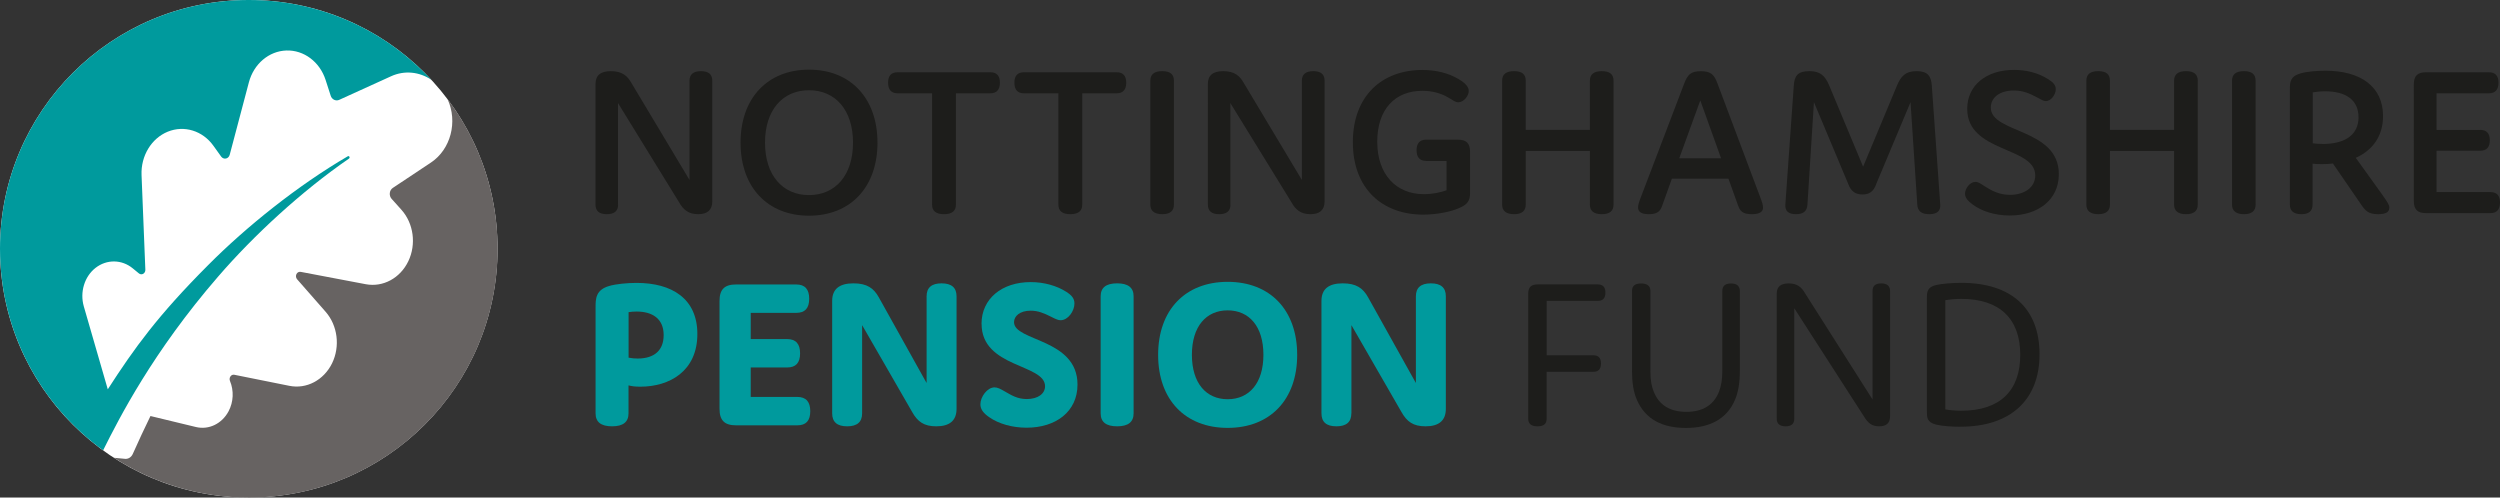
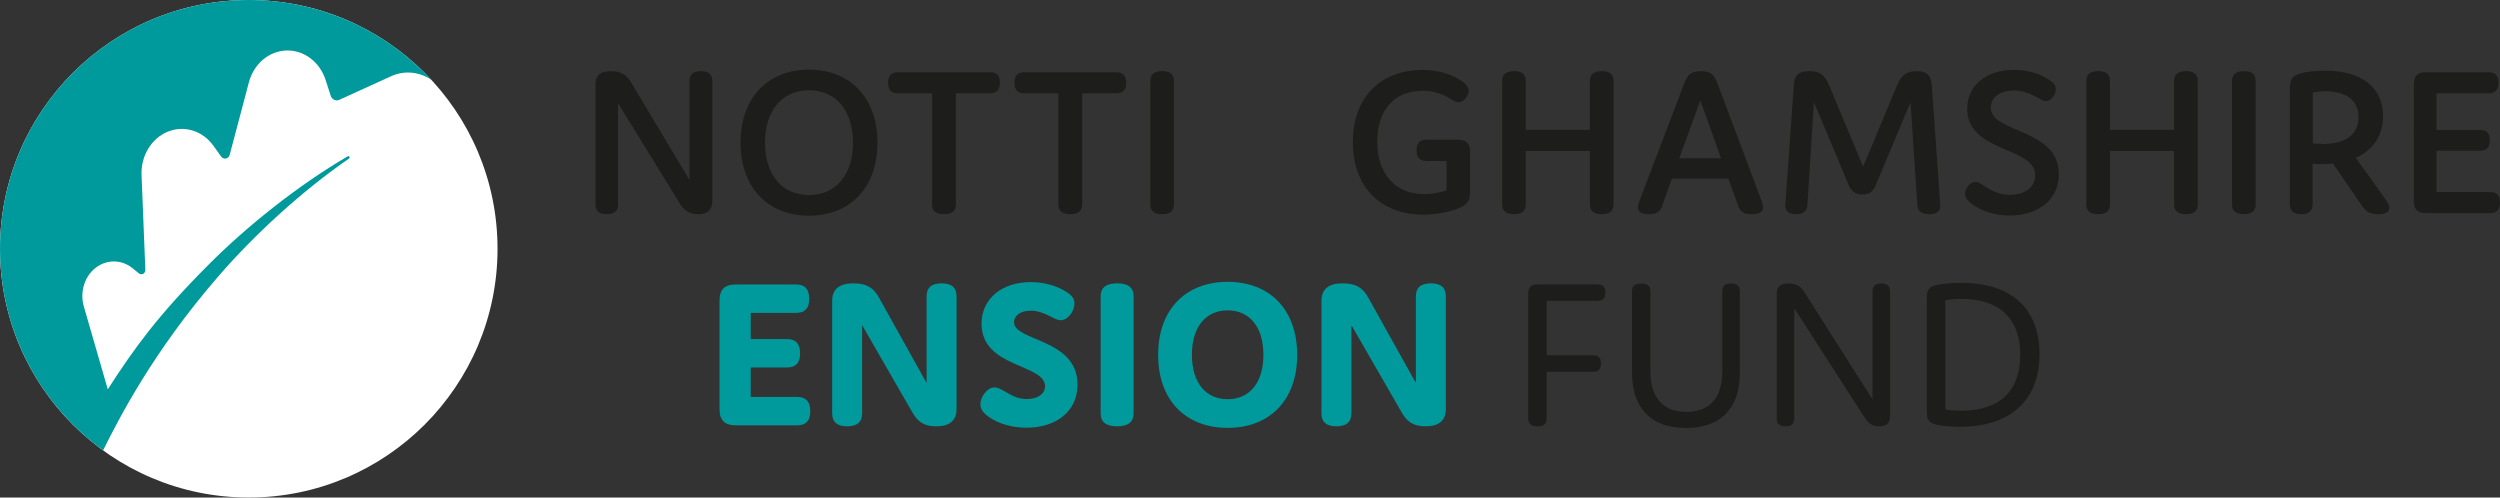
<svg xmlns="http://www.w3.org/2000/svg" viewBox="0 0 400.58 79.72">
  <rect x="0" y="0" width="400.58" height="79.72" fill="#333333" stroke="none" />
  <defs>
    <style>.f{fill:#fff;}.g{fill:#009a9d;}.h{fill:#676362;}.i{fill:#1d1d1b;}</style>
  </defs>
  <g id="a" />
  <g id="b">
    <g id="c">
      <path class="f" d="M39.86,79.72c22.01,0,39.86-17.85,39.86-39.86S61.87,0,39.86,0,0,17.85,0,39.86s17.85,39.86,39.86,39.86" />
    </g>
    <g id="d">
      <path class="g" d="M55.92,25.41c.09-.06,.12-.19,.07-.29-.05-.1-.17-.14-.26-.08-8.03,4.69-16.25,11.27-22.39,17.45-8.06,8.08-11.8,13.27-16.07,19.89l-3.84-13.28c-.66-2.29,.1-4.79,1.88-6.18,1.79-1.39,4.19-1.37,5.95,.07l1,.82c.2,.16,.47,.19,.69,.06,.22-.13,.35-.38,.34-.65l-.61-15.18c-.12-3.07,1.58-5.87,4.2-6.94,2.63-1.07,5.59-.16,7.32,2.26l1.24,1.73c.18,.25,.48,.37,.77,.31s.52-.3,.6-.61l3.07-11.6c.78-2.95,3.21-5.01,6.01-5.1s5.34,1.81,6.28,4.71l.82,2.54c.09,.29,.29,.52,.55,.65,.26,.12,.55,.13,.81,.01l8.31-3.78c2.17-.99,4.55-.71,6.43,.55C61.8,4.91,51.41,0,39.86,0,17.85,0,0,17.85,0,39.86,0,53.15,6.52,64.92,16.52,72.16c2.57-5.14,7.94-15.73,18.43-27.84,5.71-6.62,13.4-13.7,20.97-18.91Z" />
-       <path class="h" d="M71.72,15.9c1.66,3.62,.5,8.03-2.66,10.14l-6.12,4.07c-.27,.18-.45,.48-.48,.82-.04,.34,.07,.68,.28,.92l1.58,1.76c1.96,2.19,2.41,5.52,1.11,8.24-1.3,2.72-4.06,4.21-6.82,3.69l-10.43-1.98c-.27-.05-.55,.09-.68,.36-.13,.27-.09,.6,.1,.82l4.57,5.21c1.94,2.21,2.36,5.55,1.04,8.26-1.33,2.71-4.1,4.17-6.85,3.61l-8.81-1.77c-.24-.05-.48,.05-.62,.26-.15,.21-.18,.49-.08,.73,.64,1.54,.58,3.35-.23,4.87-1.06,1.99-3.17,3.01-5.23,2.51l-7.28-1.76c-.98,2-1.92,4.03-2.84,6.09-.23,.51-.72,.82-1.24,.77l-1.77-.17c6.23,4.03,13.65,6.38,21.62,6.38,22.01,0,39.86-17.85,39.86-39.86,0-8.99-2.98-17.29-8-23.96Z" />
    </g>
    <g id="e">
      <g>
        <g>
          <path class="i" d="M99.04,32.79c0,1.01-.59,1.53-1.81,1.53s-1.81-.52-1.81-1.53V13.45c0-1.39,.83-2.05,2.46-2.05,1.84,0,2.67,.8,3.26,1.84l9.34,15.59V12.93c0-1.01,.62-1.53,1.84-1.53s1.81,.52,1.81,1.53v19.34c0,1.39-.8,2.05-2.26,2.05-1.56,0-2.4-.73-3.06-1.91l-9.79-15.9v16.28Z" />
          <path class="i" d="M129.63,11.16c6.63,0,10.97,4.55,10.97,11.7s-4.34,11.7-10.97,11.7-10.97-4.55-10.97-11.7,4.34-11.7,10.97-11.7Zm0,20.1c4.24,0,7.05-3.19,7.05-8.4s-2.81-8.4-7.05-8.4-7.05,3.19-7.05,8.4,2.81,8.4,7.05,8.4Z" />
          <path class="i" d="M153.17,32.79c0,1.01-.62,1.53-1.91,1.53s-1.91-.52-1.91-1.53V14.95h-5.52c-1.01,0-1.53-.56-1.53-1.7s.52-1.67,1.53-1.67h14.86c1.01,0,1.53,.56,1.53,1.67s-.52,1.7-1.53,1.7h-5.52v17.84Z" />
          <path class="i" d="M173.41,32.79c0,1.01-.62,1.53-1.91,1.53s-1.91-.52-1.91-1.53V14.95h-5.52c-1.01,0-1.53-.56-1.53-1.7s.52-1.67,1.53-1.67h14.86c1.01,0,1.53,.56,1.53,1.67s-.52,1.7-1.53,1.7h-5.52v17.84Z" />
          <path class="i" d="M188.1,32.79c0,1.01-.62,1.53-1.87,1.53s-1.91-.52-1.91-1.53V12.93c0-1.01,.62-1.53,1.91-1.53s1.87,.52,1.87,1.53v19.86Z" />
-           <path class="i" d="M197.16,32.79c0,1.01-.59,1.53-1.81,1.53s-1.81-.52-1.81-1.53V13.45c0-1.39,.83-2.05,2.46-2.05,1.84,0,2.67,.8,3.26,1.84l9.34,15.59V12.93c0-1.01,.62-1.53,1.84-1.53s1.8,.52,1.8,1.53v19.34c0,1.39-.8,2.05-2.26,2.05-1.56,0-2.4-.73-3.05-1.91l-9.79-15.9v16.28Z" />
          <path class="i" d="M228.51,25.78c-1.01,0-1.53-.56-1.53-1.7s.52-1.7,1.53-1.7h5.1c1.35,0,1.94,.59,1.94,1.94v6.63c0,1.18-.38,1.81-1.77,2.4-1.35,.59-3.58,1.04-5.73,1.04-6.53,0-11.28-4.13-11.28-11.59s4.69-11.59,11.14-11.59c2.19,0,4.17,.49,5.8,1.46,1.11,.66,1.63,1.25,1.63,1.91,0,.8-.83,1.81-1.67,1.81-.49,0-.9-.35-1.67-.8-1.15-.66-2.53-1.04-4.1-1.04-4.34,0-7.22,2.92-7.22,8.16s3.02,8.4,7.46,8.4c1.35,0,2.71-.28,3.64-.62v-4.69h-3.3Z" />
          <path class="i" d="M258.54,12.93v19.86c0,1.01-.62,1.53-1.88,1.53s-1.91-.52-1.91-1.53v-8.61h-10.28v8.61c0,1.01-.62,1.53-1.87,1.53s-1.91-.52-1.91-1.53V12.93c0-1.01,.62-1.53,1.91-1.53s1.87,.52,1.87,1.53v7.88h10.28v-7.88c0-1.01,.62-1.53,1.91-1.53s1.88,.52,1.88,1.53Z" />
          <path class="i" d="M282.5,33.24c0,.62-.42,1.08-1.8,1.08-1.46,0-1.88-.49-2.19-1.35l-1.56-4.34h-9.06l-1.56,4.34c-.31,.9-.8,1.35-2.12,1.35s-1.74-.45-1.74-1.08c0-.38,.17-.94,.31-1.28l7.08-18.57c.56-1.49,1.11-1.98,2.67-1.98s2.12,.49,2.67,1.98l6.98,18.57c.14,.35,.31,.9,.31,1.28Zm-6.73-7.88l-3.33-9.27-3.37,9.27h6.7Z" />
          <path class="i" d="M300.62,29.53c-.42,1.15-1.08,1.63-2.19,1.63s-1.84-.49-2.26-1.63l-5.52-13.16-1.04,16.42c-.07,1.08-.69,1.53-1.84,1.53-1.21,0-1.77-.52-1.7-1.53l1.35-19.06c.1-1.56,.62-2.33,2.5-2.33,1.67,0,2.5,.66,3.19,2.33l5.42,12.98,5.42-12.98c.66-1.56,1.39-2.33,3.16-2.33s2.33,.8,2.43,2.33l1.35,19.06c.07,1.01-.52,1.53-1.74,1.53s-1.87-.45-1.94-1.53l-1.08-16.42-5.52,13.16Z" />
          <path class="i" d="M315.21,17.45c0-3.78,3.05-6.25,7.5-6.25,1.8,0,3.71,.38,5.48,1.49,.83,.52,1.21,.97,1.21,1.6,0,.83-.73,1.91-1.6,1.91-.35,0-.69-.21-1.39-.59-1.21-.66-2.33-1.11-3.71-1.11-2.36,0-3.71,1.18-3.71,2.74,0,4.17,10.9,3.26,10.9,10.66,0,4.2-3.4,6.63-7.88,6.63-2.4,0-4.55-.73-5.9-1.74-.8-.59-1.25-1.11-1.25-1.74,0-.87,.8-1.91,1.67-1.91,.42,0,.76,.24,1.46,.69,1.18,.76,2.4,1.39,4.06,1.39,2.36,0,4.06-1.21,4.06-3.12,0-4.65-10.9-3.61-10.9-10.66Z" />
          <path class="i" d="M352.15,12.93v19.86c0,1.01-.62,1.53-1.88,1.53s-1.91-.52-1.91-1.53v-8.61h-10.28v8.61c0,1.01-.62,1.53-1.87,1.53s-1.91-.52-1.91-1.53V12.93c0-1.01,.62-1.53,1.91-1.53s1.87,.52,1.87,1.53v7.88h10.28v-7.88c0-1.01,.62-1.53,1.91-1.53s1.88,.52,1.88,1.53Z" />
          <path class="i" d="M361.42,32.79c0,1.01-.62,1.53-1.87,1.53s-1.91-.52-1.91-1.53V12.93c0-1.01,.62-1.53,1.91-1.53s1.87,.52,1.87,1.53v19.86Z" />
          <path class="i" d="M382.84,33.31c0,.62-.49,1.01-1.77,1.01-1.63,0-2.08-.56-2.85-1.7l-4.41-6.42c-.59,.07-1.18,.1-1.8,.1-.56,0-1.15-.03-1.46-.07v6.56c0,1.01-.59,1.53-1.8,1.53s-1.84-.52-1.84-1.53V14.32c0-1.18,.03-2.08,1.74-2.57,.94-.28,2.6-.42,3.96-.42,5.66,0,9.23,2.57,9.23,7.26,0,3.16-1.6,5.45-4.37,6.7l4.17,5.8c.87,1.25,1.21,1.7,1.21,2.22Zm-10.69-10.24c3.78,0,5.76-1.6,5.76-4.27,0-2.81-2.05-4.17-5.35-4.17-.73,0-1.39,.07-1.98,.17v8.16c.49,.07,1.04,.1,1.56,.1Z" />
          <path class="i" d="M397.42,20.81c1.01,0,1.53,.56,1.53,1.67s-.52,1.67-1.53,1.67h-7.01v6.63h8.64c1.01,0,1.53,.56,1.53,1.67s-.52,1.7-1.53,1.7h-10.34c-1.35,0-1.94-.59-1.94-1.94V13.52c0-1.35,.59-1.94,1.94-1.94h10.1c1.01,0,1.53,.56,1.53,1.67s-.52,1.7-1.53,1.7h-8.4v5.87h7.01Z" />
        </g>
        <g>
          <g>
-             <path class="g" d="M102.62,61.96c-.8,0-1.42-.07-1.91-.21v4.48c0,1.39-.87,2.08-2.64,2.08s-2.64-.69-2.64-2.08v-17.01c0-1.35,.03-2.78,2.19-3.4,1.04-.31,2.88-.49,4.37-.49,5.69,0,9.75,2.53,9.75,8.19,0,5.97-4.48,8.44-9.13,8.44Zm-.45-4.51c2.71,0,4.17-1.35,4.17-3.75,0-2.67-1.84-3.78-4.34-3.78-.45,0-.87,.03-1.28,.1v7.29c.52,.1,1.01,.14,1.46,.14Z" />
            <path class="g" d="M126.12,54.33c1.39,0,2.08,.76,2.08,2.29s-.69,2.26-2.08,2.26h-5.83v4.72h7.46c1.39,0,2.08,.76,2.08,2.29s-.69,2.26-2.08,2.26h-9.82c-1.84,0-2.64-.8-2.64-2.64v-17.29c0-1.84,.8-2.64,2.64-2.64h9.65c1.39,0,2.08,.76,2.08,2.29s-.69,2.26-2.08,2.26h-7.29v4.2h5.83Z" />
            <path class="g" d="M138.14,66.23c0,1.39-.8,2.08-2.4,2.08s-2.4-.69-2.4-2.08v-18.02c0-1.91,1.18-2.81,3.4-2.81s3.26,.8,4.06,2.22l7.67,13.75v-13.89c0-1.39,.8-2.08,2.4-2.08s2.4,.69,2.4,2.08v18.02c0,1.87-1.08,2.81-3.26,2.81-1.98,0-2.99-.76-3.85-2.29l-8.02-13.92v14.13Z" />
            <path class="g" d="M157.27,51.9c0-4.03,3.26-6.7,7.88-6.7,2.15,0,4.17,.59,5.66,1.53,.94,.59,1.35,1.11,1.35,1.91,0,1.18-1.01,2.67-2.22,2.67-.38,0-.76-.17-1.53-.56-1.11-.56-2.08-.97-3.26-.97-1.74,0-2.67,.87-2.67,1.84,0,3.09,10.17,2.6,10.17,10,0,4.34-3.47,6.91-8.16,6.91-2.29,0-4.48-.62-6.01-1.7-.9-.62-1.39-1.25-1.39-2.05,0-1.21,1.11-2.71,2.26-2.71,.49,0,.94,.24,1.6,.62,1.08,.62,2.05,1.25,3.58,1.25,1.74,0,2.92-.83,2.92-2.05,0-3.61-10.17-2.92-10.17-10Z" />
-             <path class="g" d="M181.64,66.23c0,1.39-.87,2.08-2.64,2.08s-2.64-.69-2.64-2.08v-18.75c0-1.39,.87-2.08,2.64-2.08s2.64,.69,2.64,2.08v18.75Z" />
+             <path class="g" d="M181.64,66.23c0,1.39-.87,2.08-2.64,2.08s-2.64-.69-2.64-2.08v-18.75c0-1.39,.87-2.08,2.64-2.08s2.64,.69,2.64,2.08Z" />
            <path class="g" d="M196.71,45.16c6.77,0,11.14,4.48,11.14,11.7s-4.37,11.7-11.14,11.7-11.14-4.48-11.14-11.7,4.37-11.7,11.14-11.7Zm0,18.81c3.44,0,5.73-2.57,5.73-7.12s-2.29-7.12-5.73-7.12-5.73,2.57-5.73,7.12,2.29,7.12,5.73,7.12Z" />
            <path class="g" d="M216.53,66.23c0,1.39-.8,2.08-2.4,2.08s-2.39-.69-2.39-2.08v-18.02c0-1.91,1.18-2.81,3.4-2.81s3.26,.8,4.06,2.22l7.67,13.75v-13.89c0-1.39,.8-2.08,2.4-2.08s2.4,.69,2.4,2.08v18.02c0,1.87-1.08,2.81-3.26,2.81-1.98,0-2.99-.76-3.85-2.29l-8.02-13.92v14.13Z" />
          </g>
          <g>
            <path class="i" d="M247.82,56.93h7.5c.8,0,1.21,.42,1.21,1.32s-.42,1.32-1.21,1.32h-7.5v7.53c0,.8-.45,1.21-1.46,1.21s-1.49-.42-1.49-1.21v-20c0-1.08,.45-1.53,1.53-1.53h9.62c.8,0,1.22,.42,1.22,1.32s-.42,1.32-1.22,1.32h-8.19v8.71Z" />
            <path class="i" d="M275.45,62.73c.35-.9,.52-1.98,.52-3.26v-12.84c0-.8,.45-1.21,1.39-1.21s1.42,.42,1.42,1.21v12.81c0,1.81-.24,3.33-.76,4.58-1.35,3.23-4.23,4.55-7.88,4.55s-6.49-1.29-7.88-4.55c-.52-1.21-.76-2.74-.76-4.55v-12.84c0-.8,.45-1.21,1.46-1.21s1.49,.42,1.49,1.21v12.84c0,1.63,.21,2.46,.52,3.26,.87,2.22,2.67,3.26,5.24,3.26s4.37-1.04,5.24-3.26Z" />
            <path class="i" d="M287.5,67.1c0,.8-.45,1.21-1.39,1.21s-1.42-.42-1.42-1.21v-20.06c0-1.11,.66-1.63,1.91-1.63,1.39,0,2.05,.62,2.57,1.49l10.87,17.11v-17.39c0-.8,.45-1.21,1.39-1.21s1.42,.42,1.42,1.21v20.06c0,1.11-.59,1.63-1.74,1.63-1.22,0-1.81-.55-2.43-1.56l-11.18-17.36v17.7Z" />
            <path class="i" d="M314.17,68.38c-1.35,0-2.95-.1-3.96-.35-1.46-.38-1.46-1.15-1.46-2.12v-18.12c0-.9,0-1.77,1.46-2.12,.9-.21,2.64-.35,4.06-.35,8.05,0,12.53,4.13,12.53,11.46s-4.69,11.59-12.64,11.59Zm.1-2.57c6.18,0,9.44-3.19,9.44-8.96s-3.3-8.96-9.44-8.96c-.83,0-1.74,.07-2.57,.21v17.5c.83,.14,1.74,.21,2.57,.21Z" />
          </g>
        </g>
      </g>
    </g>
  </g>
</svg>